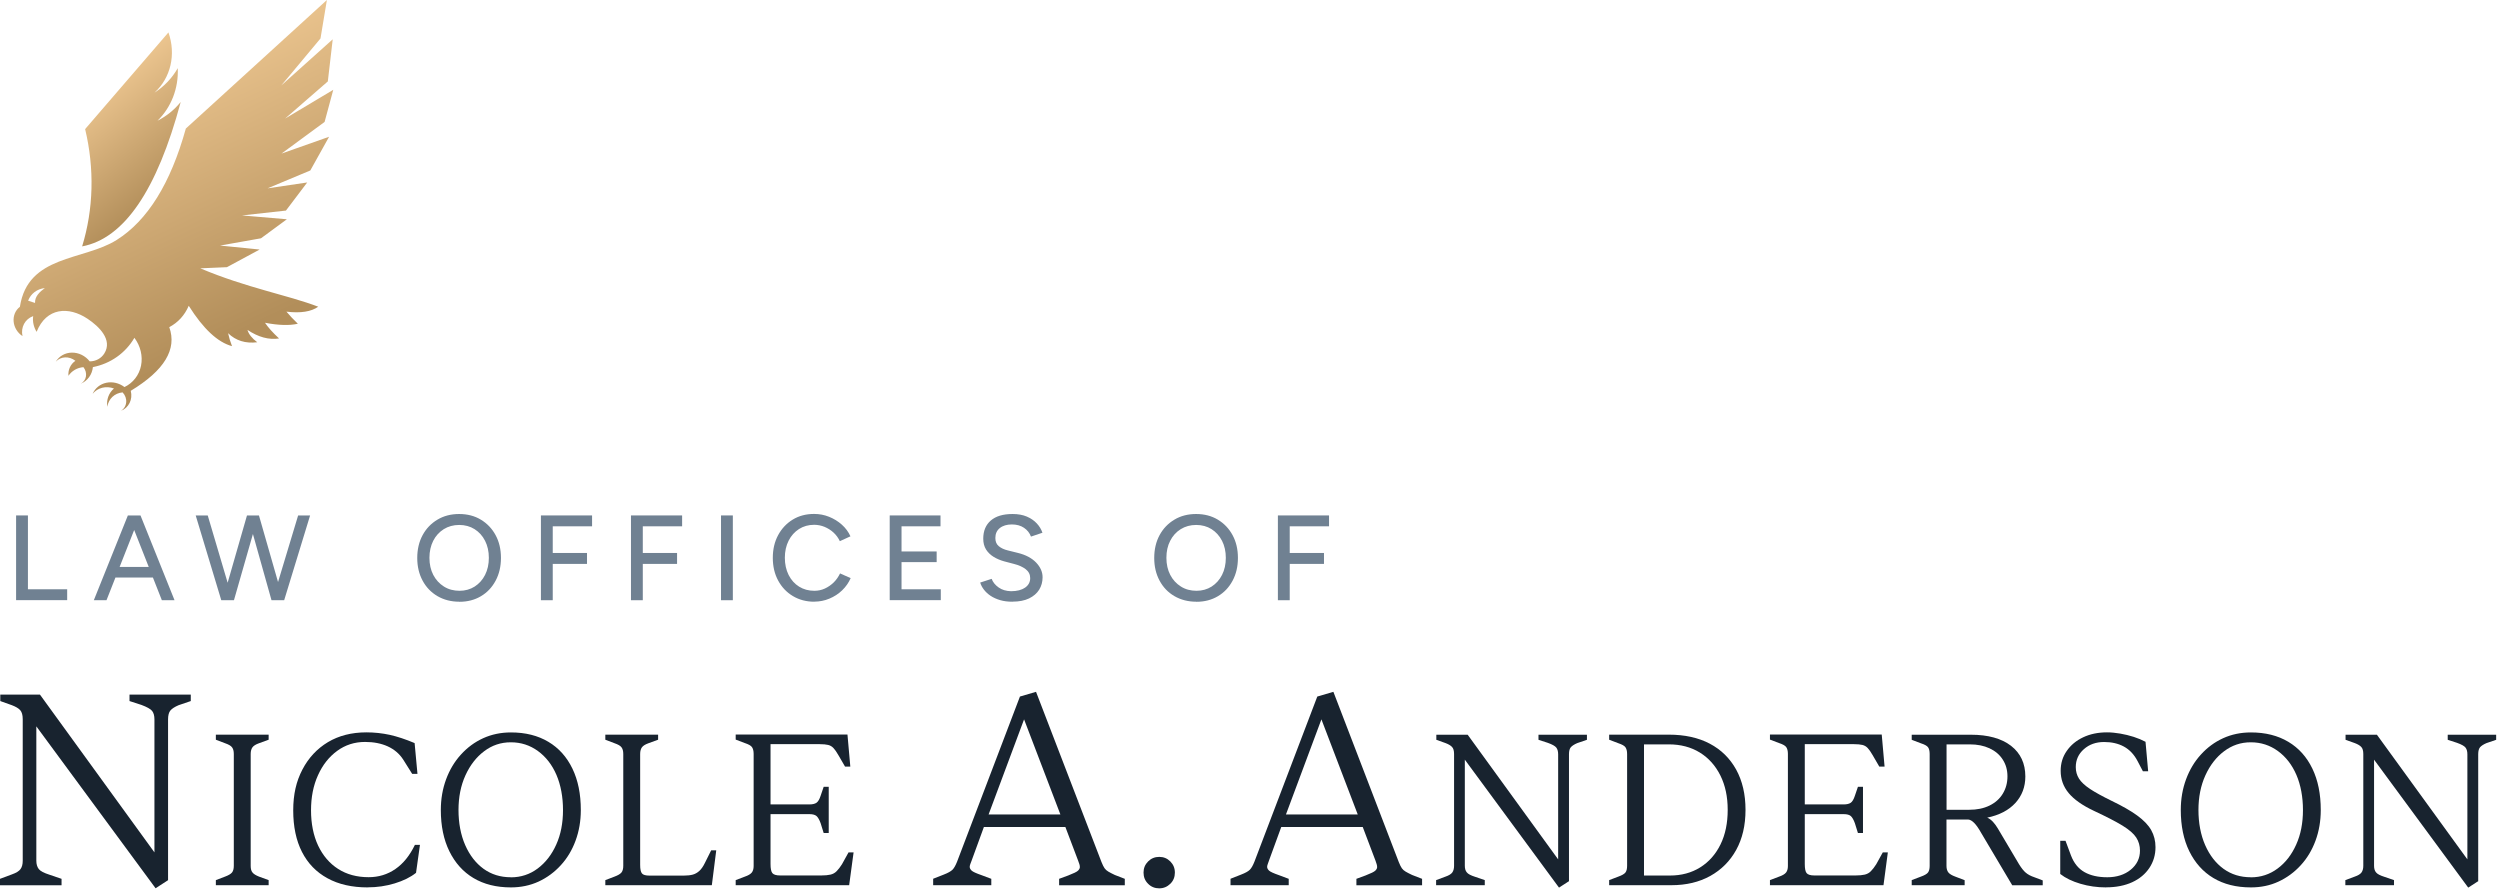
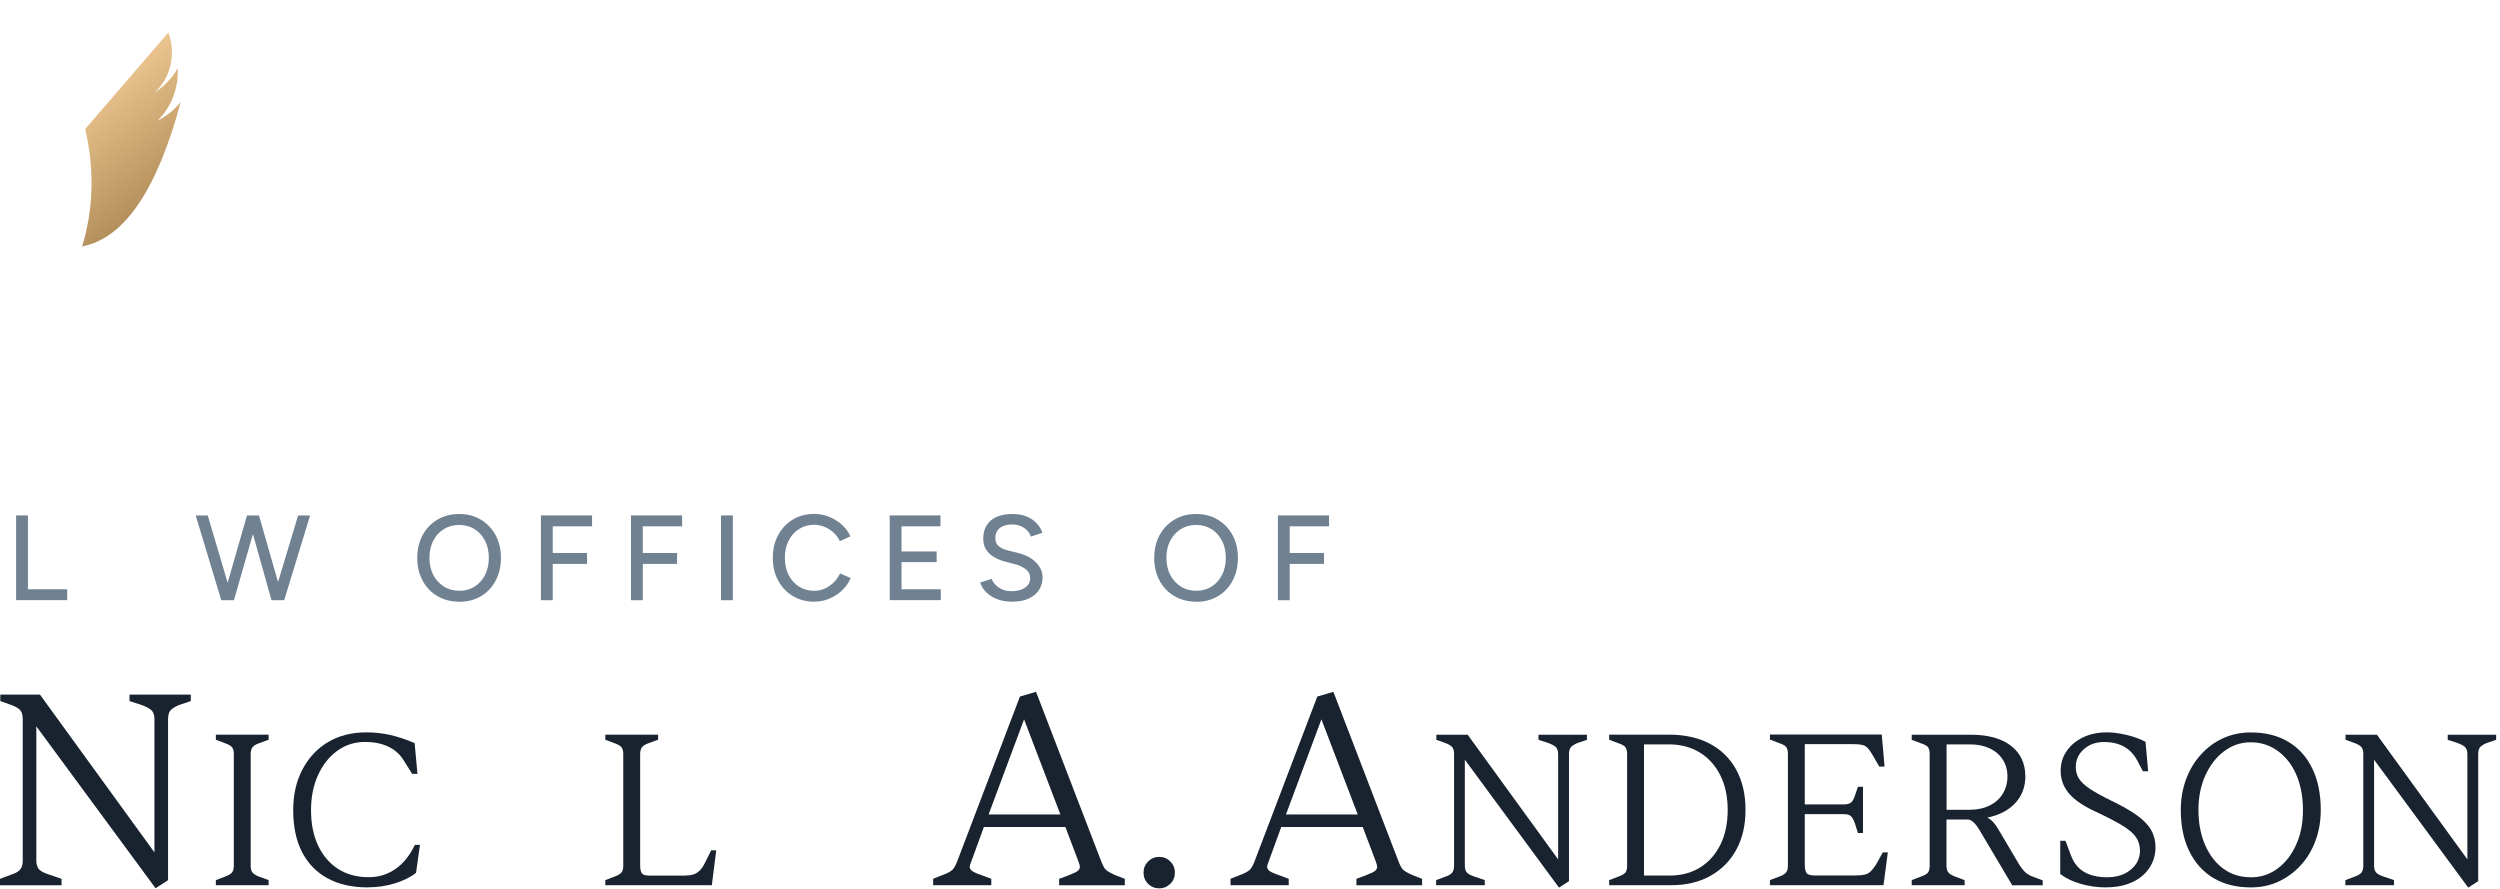
<svg xmlns="http://www.w3.org/2000/svg" width="287" height="102" viewBox="0 0 287 102" fill="none">
  <path d="M19.293 101.045L17.861 101.973L4.171 83.386V98.813C4.171 99.216 4.269 99.535 4.457 99.773C4.645 100.011 5.054 100.217 5.668 100.414L7.066 100.89V101.628H0V100.89L1.366 100.381C1.856 100.208 2.184 100.011 2.355 99.773C2.527 99.535 2.609 99.224 2.609 98.813V82.557C2.609 82.089 2.511 81.745 2.323 81.531C2.135 81.318 1.816 81.129 1.366 80.957L0.033 80.481V79.742H4.588L17.73 97.853V82.59C17.73 82.163 17.641 81.843 17.461 81.613C17.281 81.392 16.872 81.162 16.234 80.924L14.868 80.481V79.742H21.901V80.481L20.503 80.957C20.061 81.145 19.742 81.351 19.562 81.564C19.383 81.777 19.293 82.122 19.293 82.59V101.054V101.045Z" fill="#18232F" />
  <path d="M30.84 101.62H24.78V101.037L25.835 100.635C26.236 100.487 26.506 100.323 26.637 100.159C26.768 99.995 26.841 99.741 26.841 99.404V86.561C26.841 86.225 26.776 85.971 26.637 85.79C26.506 85.61 26.236 85.462 25.835 85.322L24.78 84.92V84.338H30.84V84.92L29.736 85.322C29.368 85.454 29.115 85.61 28.984 85.79C28.853 85.971 28.779 86.225 28.779 86.561V99.404C28.779 99.741 28.845 99.995 28.984 100.159C29.115 100.331 29.368 100.487 29.736 100.635L30.84 101.037V101.62Z" fill="#18232F" />
  <path d="M42.208 101.874C40.417 101.874 38.88 101.53 37.596 100.824C36.312 100.126 35.338 99.117 34.668 97.804C33.997 96.491 33.662 94.899 33.662 93.036C33.662 91.174 34.014 89.688 34.717 88.342C35.42 86.997 36.402 85.946 37.645 85.199C38.896 84.453 40.368 84.075 42.061 84.075C42.985 84.075 43.877 84.174 44.752 84.362C45.627 84.559 46.567 84.871 47.598 85.306L47.925 88.843H47.32L46.289 87.202C45.856 86.529 45.259 86.028 44.514 85.684C43.77 85.347 42.903 85.175 41.914 85.175C40.703 85.175 39.64 85.519 38.708 86.201C37.776 86.882 37.039 87.809 36.508 88.991C35.968 90.172 35.706 91.518 35.706 93.028C35.706 94.538 35.976 95.925 36.524 97.082C37.072 98.231 37.833 99.125 38.822 99.757C39.812 100.389 40.973 100.701 42.323 100.701C43.459 100.701 44.482 100.389 45.389 99.765C46.297 99.142 47.041 98.215 47.63 96.992H48.211L47.761 100.2C47.123 100.709 46.306 101.111 45.308 101.415C44.31 101.718 43.279 101.866 42.224 101.866H42.208V101.874Z" fill="#18232F" />
-   <path d="M58.655 101.874C56.978 101.874 55.547 101.513 54.353 100.799C53.159 100.085 52.243 99.059 51.589 97.73C50.934 96.401 50.607 94.817 50.607 92.987C50.607 91.723 50.812 90.55 51.212 89.466C51.613 88.383 52.178 87.431 52.913 86.627C53.641 85.823 54.492 85.191 55.465 84.748C56.438 84.305 57.502 84.083 58.663 84.083C60.323 84.083 61.754 84.444 62.948 85.158C64.15 85.872 65.067 86.898 65.713 88.236C66.359 89.573 66.678 91.157 66.678 92.995C66.678 94.259 66.473 95.432 66.072 96.516C65.672 97.599 65.107 98.543 64.371 99.338C63.643 100.135 62.793 100.758 61.82 101.21C60.846 101.653 59.791 101.874 58.647 101.874H58.655ZM58.655 100.717C59.791 100.717 60.822 100.381 61.722 99.708C62.621 99.035 63.341 98.116 63.856 96.959C64.379 95.802 64.633 94.481 64.633 92.995C64.633 91.51 64.379 90.115 63.881 88.958C63.382 87.801 62.67 86.882 61.754 86.217C60.838 85.552 59.808 85.216 58.647 85.216C57.485 85.216 56.479 85.56 55.58 86.242C54.672 86.923 53.96 87.85 53.429 89.015C52.897 90.189 52.636 91.51 52.636 92.987C52.636 94.464 52.889 95.843 53.404 97.016C53.919 98.19 54.623 99.092 55.514 99.741C56.414 100.389 57.453 100.709 58.647 100.709H58.655V100.717Z" fill="#18232F" />
  <path d="M81.718 101.62H69.491V101.037L70.546 100.635C70.947 100.487 71.217 100.323 71.347 100.159C71.478 99.995 71.552 99.741 71.552 99.404V86.561C71.552 86.225 71.487 85.971 71.347 85.79C71.217 85.61 70.947 85.462 70.546 85.322L69.491 84.92V84.338H75.551V84.92L74.447 85.322C74.079 85.454 73.826 85.61 73.695 85.79C73.564 85.971 73.49 86.225 73.49 86.561V99.281C73.49 99.773 73.556 100.094 73.695 100.266C73.826 100.438 74.12 100.52 74.578 100.52H78.479C78.912 100.52 79.264 100.479 79.534 100.405C79.804 100.331 80.049 100.192 80.278 99.987C80.507 99.782 80.72 99.478 80.916 99.076L81.644 97.615H82.225L81.718 101.628V101.62Z" fill="#18232F" />
-   <path d="M97.485 101.62H84.457V101.037L85.512 100.635C85.897 100.504 86.158 100.348 86.306 100.167C86.445 99.987 86.518 99.741 86.518 99.421V86.545C86.518 86.209 86.453 85.954 86.33 85.774C86.207 85.593 85.929 85.445 85.512 85.306L84.457 84.904V84.321H97.289L97.616 88.006H97.011L96.234 86.668C96.03 86.315 95.85 86.053 95.678 85.872C95.506 85.692 95.31 85.577 95.073 85.519C94.835 85.462 94.508 85.429 94.091 85.429H88.457V92.347H92.93C93.282 92.347 93.552 92.281 93.731 92.158C93.911 92.035 94.075 91.764 94.206 91.362L94.558 90.328H95.138V95.629H94.558L94.206 94.497C94.059 94.095 93.895 93.816 93.731 93.676C93.56 93.537 93.298 93.463 92.93 93.463H88.457V99.191C88.457 99.7 88.522 100.044 88.661 100.225C88.8 100.405 89.094 100.504 89.569 100.504H94.271C94.705 100.504 95.064 100.471 95.343 100.405C95.621 100.34 95.858 100.208 96.046 100.012C96.242 99.815 96.447 99.552 96.659 99.216L97.412 97.853H97.992L97.485 101.612V101.62Z" fill="#18232F" />
  <path d="M113.809 101.62H107.127V100.881L108.338 100.405C108.829 100.217 109.156 100.028 109.344 99.847C109.524 99.667 109.695 99.363 109.867 98.936L117.089 79.964L118.937 79.422L126.453 98.969C126.584 99.289 126.698 99.527 126.804 99.675C126.911 99.823 127.05 99.954 127.238 100.061C127.418 100.167 127.671 100.299 127.982 100.446L129.127 100.889V101.628H121.587V100.889L122.633 100.504C123.247 100.266 123.623 100.085 123.762 99.946C123.901 99.806 123.967 99.675 123.967 99.544C123.967 99.437 123.95 99.33 123.917 99.224C123.885 99.117 123.836 98.978 123.77 98.805L122.306 94.94H112.95L111.552 98.772C111.486 98.945 111.437 99.084 111.388 99.207C111.347 99.322 111.323 99.429 111.323 99.511C111.323 99.659 111.397 99.806 111.544 99.946C111.691 100.085 112.075 100.258 112.689 100.471L113.801 100.889V101.628H113.809V101.62ZM117.563 82.582L113.49 93.504H121.734L117.563 82.582Z" fill="#18232F" />
  <path d="M133.077 101.981C132.578 101.981 132.145 101.809 131.801 101.456C131.45 101.111 131.278 100.684 131.278 100.175C131.278 99.667 131.45 99.248 131.801 98.895C132.145 98.551 132.57 98.37 133.077 98.37C133.584 98.37 134.001 98.542 134.353 98.895C134.697 99.24 134.876 99.667 134.876 100.175C134.876 100.684 134.705 101.111 134.353 101.456C134.001 101.8 133.584 101.981 133.077 101.981Z" fill="#18232F" />
  <path d="M147.945 101.62H141.264V100.881L142.474 100.405C142.965 100.217 143.3 100.028 143.48 99.847C143.66 99.667 143.832 99.363 144.003 98.936L151.225 79.964L153.073 79.422L160.581 98.969C160.712 99.289 160.826 99.527 160.932 99.675C161.039 99.823 161.178 99.954 161.366 100.061C161.546 100.167 161.799 100.299 162.11 100.446L163.255 100.889V101.628H155.715V100.889L156.762 100.504C157.375 100.266 157.751 100.085 157.89 99.946C158.029 99.806 158.095 99.675 158.095 99.544C158.095 99.437 158.078 99.33 158.046 99.224C158.013 99.117 157.964 98.978 157.907 98.805L156.443 94.94H147.087L145.688 98.772C145.623 98.945 145.574 99.084 145.533 99.207C145.492 99.322 145.467 99.429 145.467 99.511C145.467 99.659 145.541 99.806 145.688 99.946C145.835 100.085 146.22 100.258 146.833 100.471L147.945 100.889V101.628V101.62ZM151.699 82.582L147.626 93.504H155.87L151.699 82.582Z" fill="#18232F" />
  <path d="M180.102 101.169L178.974 101.899L168.162 87.21V99.396C168.162 99.716 168.236 99.971 168.391 100.151C168.538 100.34 168.857 100.504 169.348 100.66L170.452 101.037V101.62H164.866V101.037L165.946 100.635C166.33 100.504 166.592 100.34 166.723 100.159C166.854 99.971 166.927 99.724 166.927 99.404V86.562C166.927 86.192 166.854 85.921 166.698 85.757C166.551 85.593 166.297 85.437 165.946 85.306L164.891 84.929V84.346H168.489L178.876 98.657V86.594C178.876 86.258 178.802 86.004 178.663 85.823C178.524 85.642 178.197 85.462 177.698 85.281L176.618 84.929V84.346H182.18V84.929L181.076 85.306C180.724 85.454 180.479 85.618 180.331 85.782C180.192 85.946 180.119 86.217 180.119 86.586V101.177H180.102V101.169Z" fill="#18232F" />
  <path d="M191.871 101.62H184.731V101.037L185.786 100.635C186.203 100.487 186.482 100.323 186.604 100.159C186.727 99.995 186.792 99.741 186.792 99.404V86.561C186.792 86.225 186.727 85.971 186.604 85.79C186.482 85.61 186.203 85.462 185.786 85.322L184.731 84.92V84.338H191.577C193.4 84.338 194.971 84.682 196.279 85.372C197.588 86.061 198.594 87.054 199.313 88.35C200.025 89.647 200.385 91.19 200.385 92.971C200.385 94.751 200.025 96.286 199.313 97.574C198.602 98.863 197.604 99.856 196.336 100.561C195.061 101.267 193.58 101.62 191.887 101.62H191.871ZM188.731 85.445V100.512H191.699C193.024 100.512 194.185 100.2 195.183 99.576C196.181 98.953 196.958 98.075 197.514 96.942C198.07 95.81 198.34 94.481 198.34 92.971C198.34 91.461 198.062 90.156 197.498 89.023C196.933 87.891 196.148 87.013 195.134 86.389C194.12 85.766 192.934 85.454 191.577 85.454H188.731V85.445Z" fill="#18232F" />
  <path d="M216.218 101.62H203.19V101.037L204.245 100.635C204.629 100.504 204.891 100.348 205.038 100.167C205.177 99.987 205.251 99.741 205.251 99.421V86.545C205.251 86.209 205.185 85.954 205.063 85.774C204.94 85.593 204.662 85.445 204.245 85.306L203.19 84.904V84.321H216.022L216.349 88.006H215.743L214.966 86.668C214.762 86.315 214.582 86.053 214.41 85.872C214.239 85.692 214.042 85.577 213.805 85.519C213.568 85.462 213.241 85.429 212.824 85.429H207.189V92.347H211.662C212.014 92.347 212.284 92.281 212.464 92.158C212.644 92.035 212.807 91.764 212.938 91.362L213.29 90.328H213.871V95.629H213.29L212.938 94.497C212.791 94.095 212.628 93.816 212.464 93.676C212.3 93.537 212.03 93.463 211.662 93.463H207.189V99.191C207.189 99.7 207.254 100.044 207.393 100.225C207.532 100.405 207.827 100.504 208.301 100.504H213.004C213.437 100.504 213.797 100.471 214.075 100.405C214.353 100.34 214.59 100.208 214.778 100.012C214.975 99.815 215.179 99.552 215.392 99.216L216.144 97.853H216.725L216.226 101.612L216.218 101.62Z" fill="#18232F" />
  <path d="M225.549 101.62H219.465V101.037L220.52 100.635C220.937 100.488 221.215 100.323 221.337 100.159C221.46 99.995 221.525 99.741 221.525 99.404V86.562C221.525 86.209 221.46 85.946 221.337 85.782C221.215 85.618 220.937 85.462 220.52 85.331L219.465 84.929V84.346H226.253C228.232 84.346 229.769 84.773 230.865 85.618C231.961 86.471 232.509 87.645 232.509 89.138C232.509 90.337 232.125 91.346 231.364 92.183C230.603 93.012 229.524 93.578 228.134 93.865C228.371 93.964 228.583 94.128 228.788 94.341C228.992 94.563 229.172 94.809 229.344 95.096L231.781 99.207C232.051 99.642 232.304 99.971 232.55 100.176C232.795 100.389 233.13 100.57 233.572 100.717L234.504 101.07V101.628H231.004L227.455 95.646C227.152 95.104 226.882 94.719 226.637 94.472C226.392 94.226 226.163 94.095 225.942 94.079H223.456V99.404C223.456 99.724 223.529 99.971 223.668 100.151C223.807 100.332 224.085 100.496 224.486 100.643L225.541 101.046V101.628L225.549 101.62ZM223.464 85.446V92.962H226.081C226.956 92.962 227.716 92.806 228.379 92.487C229.041 92.166 229.557 91.715 229.916 91.124C230.276 90.533 230.456 89.869 230.456 89.13C230.456 88.392 230.276 87.76 229.916 87.202C229.557 86.635 229.049 86.209 228.395 85.905C227.741 85.602 226.989 85.454 226.13 85.454H223.464V85.446Z" fill="#18232F" />
  <path d="M241.775 101.874C240.753 101.874 239.771 101.735 238.831 101.456C237.89 101.177 237.121 100.808 236.516 100.332V96.524H237.121L237.751 98.214C238.087 99.093 238.602 99.724 239.297 100.118C239.992 100.512 240.867 100.709 241.922 100.709C242.977 100.709 243.909 100.422 244.613 99.839C245.316 99.257 245.668 98.534 245.668 97.656C245.668 97.098 245.529 96.598 245.243 96.155C244.956 95.712 244.433 95.252 243.656 94.776C242.887 94.308 241.791 93.742 240.385 93.086C239.06 92.462 238.095 91.781 237.481 91.042C236.868 90.304 236.565 89.45 236.565 88.49C236.565 87.629 236.794 86.874 237.261 86.209C237.719 85.544 238.348 85.019 239.15 84.641C239.943 84.264 240.859 84.075 241.881 84.075C242.364 84.075 242.871 84.124 243.402 84.215C243.934 84.305 244.449 84.436 244.948 84.592C245.455 84.756 245.905 84.945 246.306 85.158L246.608 88.539H246.003L245.398 87.382C244.997 86.611 244.466 86.053 243.811 85.7C243.157 85.347 242.405 85.183 241.546 85.183C240.622 85.183 239.853 85.454 239.231 86.004C238.61 86.553 238.299 87.235 238.299 88.063C238.299 88.556 238.422 88.991 238.667 89.385C238.913 89.778 239.338 90.172 239.935 90.575C240.54 90.968 241.358 91.42 242.396 91.928C243.623 92.519 244.605 93.077 245.349 93.619C246.093 94.161 246.633 94.719 246.96 95.301C247.287 95.884 247.451 96.532 247.451 97.254C247.451 98.132 247.222 98.92 246.756 99.626C246.289 100.332 245.635 100.881 244.785 101.275C243.926 101.669 242.92 101.866 241.767 101.866L241.775 101.874Z" fill="#18232F" />
  <path d="M258.401 101.874C256.725 101.874 255.294 101.513 254.1 100.799C252.906 100.085 251.99 99.059 251.335 97.73C250.681 96.401 250.354 94.817 250.354 92.987C250.354 91.723 250.558 90.55 250.959 89.466C251.36 88.383 251.924 87.431 252.66 86.627C253.388 85.823 254.239 85.191 255.212 84.748C256.185 84.305 257.248 84.083 258.41 84.083C260.07 84.083 261.501 84.444 262.695 85.158C263.897 85.872 264.813 86.898 265.459 88.236C266.105 89.573 266.424 91.157 266.424 92.995C266.424 94.259 266.22 95.432 265.819 96.516C265.418 97.599 264.854 98.543 264.118 99.338C263.39 100.135 262.54 100.758 261.566 101.21C260.593 101.661 259.538 101.874 258.401 101.874ZM258.401 100.717C259.538 100.717 260.561 100.381 261.468 99.708C262.376 99.035 263.088 98.116 263.603 96.959C264.126 95.802 264.38 94.481 264.38 92.995C264.38 91.51 264.126 90.115 263.627 88.958C263.128 87.801 262.417 86.882 261.501 86.217C260.585 85.552 259.555 85.216 258.393 85.216C257.232 85.216 256.234 85.56 255.326 86.242C254.419 86.923 253.707 87.85 253.176 89.015C252.644 90.189 252.382 91.51 252.382 92.987C252.382 94.464 252.636 95.843 253.151 97.016C253.666 98.19 254.37 99.092 255.261 99.741C256.161 100.389 257.199 100.709 258.393 100.709H258.401V100.717Z" fill="#18232F" />
  <path d="M284.482 101.169L283.353 101.899L272.542 87.21V99.396C272.542 99.716 272.615 99.971 272.771 100.151C272.918 100.34 273.237 100.504 273.728 100.66L274.832 101.037V101.62H269.246V101.037L270.325 100.635C270.71 100.504 270.971 100.34 271.102 100.159C271.233 99.971 271.307 99.724 271.307 99.404V86.562C271.307 86.192 271.233 85.921 271.078 85.757C270.931 85.593 270.677 85.437 270.325 85.306L269.27 84.929V84.346H272.869L283.255 98.657V86.594C283.255 86.258 283.182 86.004 283.043 85.823C282.904 85.642 282.576 85.462 282.078 85.281L280.998 84.929V84.346H286.559V84.929L285.455 85.306C285.104 85.454 284.858 85.618 284.711 85.782C284.572 85.946 284.498 86.217 284.498 86.586V101.177H284.482V101.169Z" fill="#18232F" />
  <path d="M1.848 68.905V59.172H3.206V67.649H7.712V68.897H1.848V68.905Z" fill="#708192" />
-   <path d="M10.771 68.905L14.68 59.172H16.062L12.226 68.905H10.771ZM12.611 66.303V65.081H18.197V66.303H12.611ZM18.581 68.905L14.745 59.172H16.128L20.037 68.905H18.581Z" fill="#708192" />
  <path d="M25.402 68.905L22.466 59.172H23.848L26.727 68.905H25.394H25.402ZM25.557 68.905L28.354 59.172H29.646L26.858 68.905H25.557ZM31.168 68.905L28.436 59.172H29.728L32.517 68.905H31.168ZM31.29 68.905L34.226 59.172H35.6L32.623 68.905H31.29Z" fill="#708192" />
  <path d="M52.734 69.077C51.793 69.077 50.959 68.864 50.223 68.437C49.495 68.01 48.923 67.42 48.514 66.656C48.105 65.893 47.9 65.032 47.9 64.055C47.9 63.079 48.105 62.192 48.514 61.437C48.923 60.682 49.487 60.092 50.215 59.657C50.943 59.222 51.769 59.008 52.709 59.008C53.65 59.008 54.484 59.222 55.203 59.657C55.923 60.092 56.487 60.682 56.896 61.437C57.305 62.192 57.51 63.062 57.51 64.047C57.51 65.032 57.305 65.901 56.896 66.665C56.487 67.428 55.931 68.019 55.212 68.445C54.492 68.872 53.674 69.085 52.742 69.085H52.734V69.077ZM52.75 67.822C53.404 67.822 53.985 67.658 54.492 67.338C54.999 67.009 55.4 66.566 55.686 66C55.972 65.434 56.12 64.777 56.12 64.039C56.12 63.3 55.972 62.652 55.686 62.086C55.4 61.519 54.991 61.068 54.484 60.748C53.977 60.428 53.38 60.264 52.717 60.264C52.055 60.264 51.458 60.428 50.943 60.748C50.427 61.076 50.019 61.519 49.732 62.086C49.446 62.652 49.299 63.308 49.299 64.039C49.299 64.769 49.446 65.434 49.74 66C50.035 66.566 50.444 67.009 50.967 67.338C51.49 67.666 52.088 67.822 52.758 67.822H52.75Z" fill="#708192" />
  <path d="M62.098 68.905V59.172H67.97V60.42H63.455V63.481H67.389V64.736H63.455V68.905H62.098Z" fill="#708192" />
  <path d="M72.435 68.905V59.172H78.307V60.42H73.793V63.481H77.727V64.736H73.793V68.905H72.435Z" fill="#708192" />
  <path d="M82.772 68.905V59.172H84.13V68.905H82.772Z" fill="#708192" />
  <path d="M93.494 69.077C92.57 69.077 91.752 68.864 91.024 68.429C90.297 67.994 89.74 67.403 89.332 66.648C88.923 65.893 88.718 65.023 88.718 64.039C88.718 63.054 88.923 62.184 89.332 61.429C89.74 60.674 90.297 60.083 91.008 59.648C91.72 59.213 92.537 59 93.462 59C94.059 59 94.631 59.107 95.179 59.328C95.727 59.55 96.21 59.845 96.643 60.231C97.076 60.617 97.403 61.06 97.632 61.569L96.414 62.127C96.234 61.749 95.997 61.421 95.694 61.142C95.392 60.863 95.048 60.649 94.664 60.485C94.279 60.329 93.879 60.247 93.462 60.247C92.816 60.247 92.235 60.411 91.728 60.731C91.221 61.06 90.82 61.503 90.534 62.069C90.248 62.635 90.1 63.292 90.1 64.03C90.1 64.769 90.248 65.434 90.534 66.008C90.828 66.582 91.229 67.034 91.736 67.346C92.251 67.666 92.832 67.822 93.486 67.822C93.911 67.822 94.312 67.74 94.688 67.567C95.064 67.395 95.408 67.157 95.711 66.862C96.013 66.566 96.25 66.213 96.439 65.828L97.657 66.369C97.428 66.894 97.101 67.362 96.676 67.772C96.25 68.183 95.76 68.495 95.212 68.724C94.664 68.954 94.083 69.069 93.47 69.069H93.494V69.077Z" fill="#708192" />
  <path d="M102.139 68.905V59.172H107.97V60.42H103.496V63.308H107.528V64.531H103.496V67.649H108.003V68.897H102.139V68.905Z" fill="#708192" />
  <path d="M116.23 69.077C115.715 69.077 115.24 69.02 114.823 68.897C114.406 68.774 114.038 68.609 113.727 68.404C113.417 68.199 113.163 67.961 112.959 67.699C112.754 67.436 112.615 67.165 112.525 66.878L113.842 66.451C113.981 66.829 114.243 67.157 114.635 67.436C115.02 67.715 115.502 67.855 116.066 67.871C116.753 67.871 117.285 67.731 117.678 67.461C118.07 67.19 118.266 66.821 118.266 66.369C118.266 65.951 118.095 65.614 117.751 65.344C117.408 65.081 116.958 64.876 116.394 64.736L115.273 64.441C114.831 64.318 114.423 64.145 114.063 63.924C113.703 63.702 113.408 63.415 113.196 63.079C112.983 62.734 112.877 62.324 112.877 61.839C112.877 60.953 113.163 60.256 113.744 59.755C114.324 59.255 115.159 59.008 116.246 59.008C116.876 59.008 117.416 59.107 117.882 59.304C118.34 59.501 118.724 59.763 119.027 60.092C119.33 60.42 119.542 60.773 119.673 61.158L118.356 61.602C118.201 61.183 117.931 60.846 117.555 60.592C117.179 60.338 116.712 60.206 116.156 60.206C115.6 60.206 115.118 60.346 114.774 60.625C114.431 60.904 114.267 61.281 114.267 61.766C114.267 62.176 114.398 62.488 114.66 62.701C114.921 62.923 115.273 63.087 115.723 63.194L116.843 63.472C117.751 63.694 118.446 64.063 118.945 64.58C119.436 65.097 119.689 65.655 119.689 66.271C119.689 66.796 119.559 67.272 119.297 67.699C119.035 68.117 118.643 68.454 118.135 68.7C117.62 68.946 116.991 69.069 116.246 69.069H116.23V69.077Z" fill="#708192" />
  <path d="M137.338 69.077C136.398 69.077 135.563 68.864 134.827 68.437C134.091 68.01 133.527 67.42 133.118 66.656C132.709 65.893 132.505 65.032 132.505 64.055C132.505 63.079 132.709 62.192 133.118 61.437C133.527 60.682 134.091 60.092 134.819 59.657C135.539 59.222 136.373 59.008 137.314 59.008C138.254 59.008 139.088 59.222 139.808 59.657C140.528 60.092 141.092 60.682 141.501 61.437C141.91 62.192 142.114 63.062 142.114 64.047C142.114 65.032 141.91 65.901 141.501 66.665C141.092 67.428 140.536 68.019 139.816 68.445C139.096 68.872 138.279 69.085 137.346 69.085L137.338 69.077ZM137.354 67.822C138.009 67.822 138.589 67.658 139.096 67.338C139.604 67.009 140.004 66.566 140.29 66C140.577 65.434 140.724 64.777 140.724 64.039C140.724 63.3 140.577 62.652 140.29 62.086C139.996 61.519 139.595 61.068 139.088 60.748C138.581 60.428 137.984 60.264 137.322 60.264C136.659 60.264 136.062 60.428 135.547 60.748C135.032 61.068 134.623 61.519 134.337 62.086C134.042 62.652 133.903 63.308 133.903 64.039C133.903 64.769 134.05 65.434 134.345 66C134.639 66.566 135.048 67.009 135.572 67.338C136.095 67.666 136.692 67.822 137.363 67.822H137.354Z" fill="#708192" />
  <path d="M146.702 68.905V59.172H152.574V60.42H148.06V63.481H151.994V64.736H148.06V68.905H146.702Z" fill="#708192" />
-   <path d="M37.788 15.697L32.317 17.631L37.264 13.997L38.259 10.309L32.725 13.614L37.634 9.347L38.196 4.511L32.296 9.804L36.792 4.416L37.528 0L21.334 14.757C19.586 21.053 16.938 25.315 13.395 27.547C9.582 29.949 3.201 29.232 2.285 35.22C1.776 35.608 1.506 36.24 1.565 36.91C1.623 37.58 2.004 38.201 2.581 38.584C2.359 37.58 2.873 36.618 3.81 36.288C3.72 36.899 3.863 37.542 4.202 38.095C5.325 35.295 7.877 35.146 10.054 36.596C11.378 37.479 12.956 39.014 11.976 40.577C11.621 41.145 10.996 41.485 10.297 41.485C9.8 40.848 9.037 40.47 8.258 40.481C7.48 40.486 6.786 40.879 6.405 41.522C6.966 40.901 7.946 40.858 8.656 41.422C8.1 41.799 7.798 42.447 7.856 43.143C8.243 42.569 8.867 42.208 9.577 42.149C9.821 42.458 9.927 42.84 9.868 43.207C9.81 43.574 9.588 43.882 9.265 44.052C10.048 43.728 10.578 43.005 10.663 42.144C12.691 41.746 14.412 40.529 15.429 38.781C16.133 39.721 16.409 40.885 16.192 41.974C15.974 43.063 15.275 43.962 14.29 44.434C13.681 43.972 12.919 43.791 12.209 43.94C11.499 44.089 10.922 44.551 10.636 45.205C11.208 44.509 12.177 44.264 13.083 44.599C12.485 45.104 12.198 45.89 12.32 46.698C12.447 45.795 13.157 45.125 14.073 45.045C14.375 45.359 14.529 45.784 14.486 46.199C14.444 46.613 14.216 46.969 13.867 47.171C14.783 46.826 15.265 45.853 15.011 44.865C18.871 42.527 20.343 40.093 19.433 37.558C20.449 37.016 21.196 36.198 21.667 35.103C23.341 37.76 24.998 39.301 26.635 39.737C26.434 39.221 26.285 38.722 26.185 38.249C27.069 39.11 28.186 39.455 29.532 39.291C28.923 38.834 28.547 38.361 28.409 37.872C29.659 38.706 30.866 39.035 32.037 38.855C31.311 38.185 30.776 37.585 30.421 37.053C31.973 37.351 33.233 37.388 34.192 37.165C33.689 36.681 33.249 36.219 32.884 35.778C34.52 35.975 35.738 35.778 36.533 35.21C32.947 33.844 28.351 33.063 22.991 30.804L26.052 30.672L29.807 28.647L25.263 28.19L29.961 27.356L32.932 25.172L27.784 24.731L32.826 24.173L35.267 20.947L30.713 21.622L35.622 19.571L37.782 15.697H37.788ZM4.022 34.779L3.227 34.519C3.535 33.711 4.265 33.158 5.15 33.073C4.567 33.488 3.985 34.035 4.022 34.779Z" fill="url(#paint0_linear_12_41)" />
  <path d="M20.746 11.706C20.02 12.604 19.12 13.332 18.082 13.859C19.666 12.307 20.508 10.128 20.407 7.822C19.761 8.964 18.845 9.926 17.738 10.633C19.602 8.943 20.227 6.244 19.337 3.72L9.773 14.82C10.859 19.358 10.742 24.003 9.429 28.286C14.248 27.377 18.019 21.851 20.746 11.712V11.706Z" fill="url(#paint1_linear_12_41)" />
  <defs>
    <linearGradient id="paint0_linear_12_41" x1="13.559" y1="5.594" x2="28.559" y2="37.593" gradientUnits="userSpaceOnUse">
      <stop stop-color="#F2CB95" />
      <stop offset="1" stop-color="#B28E5A" />
    </linearGradient>
    <linearGradient id="paint1_linear_12_41" x1="13.13" y1="6.633" x2="23.022" y2="19.128" gradientUnits="userSpaceOnUse">
      <stop stop-color="#F2CB95" />
      <stop offset="1" stop-color="#B28E5A" />
    </linearGradient>
  </defs>
</svg>